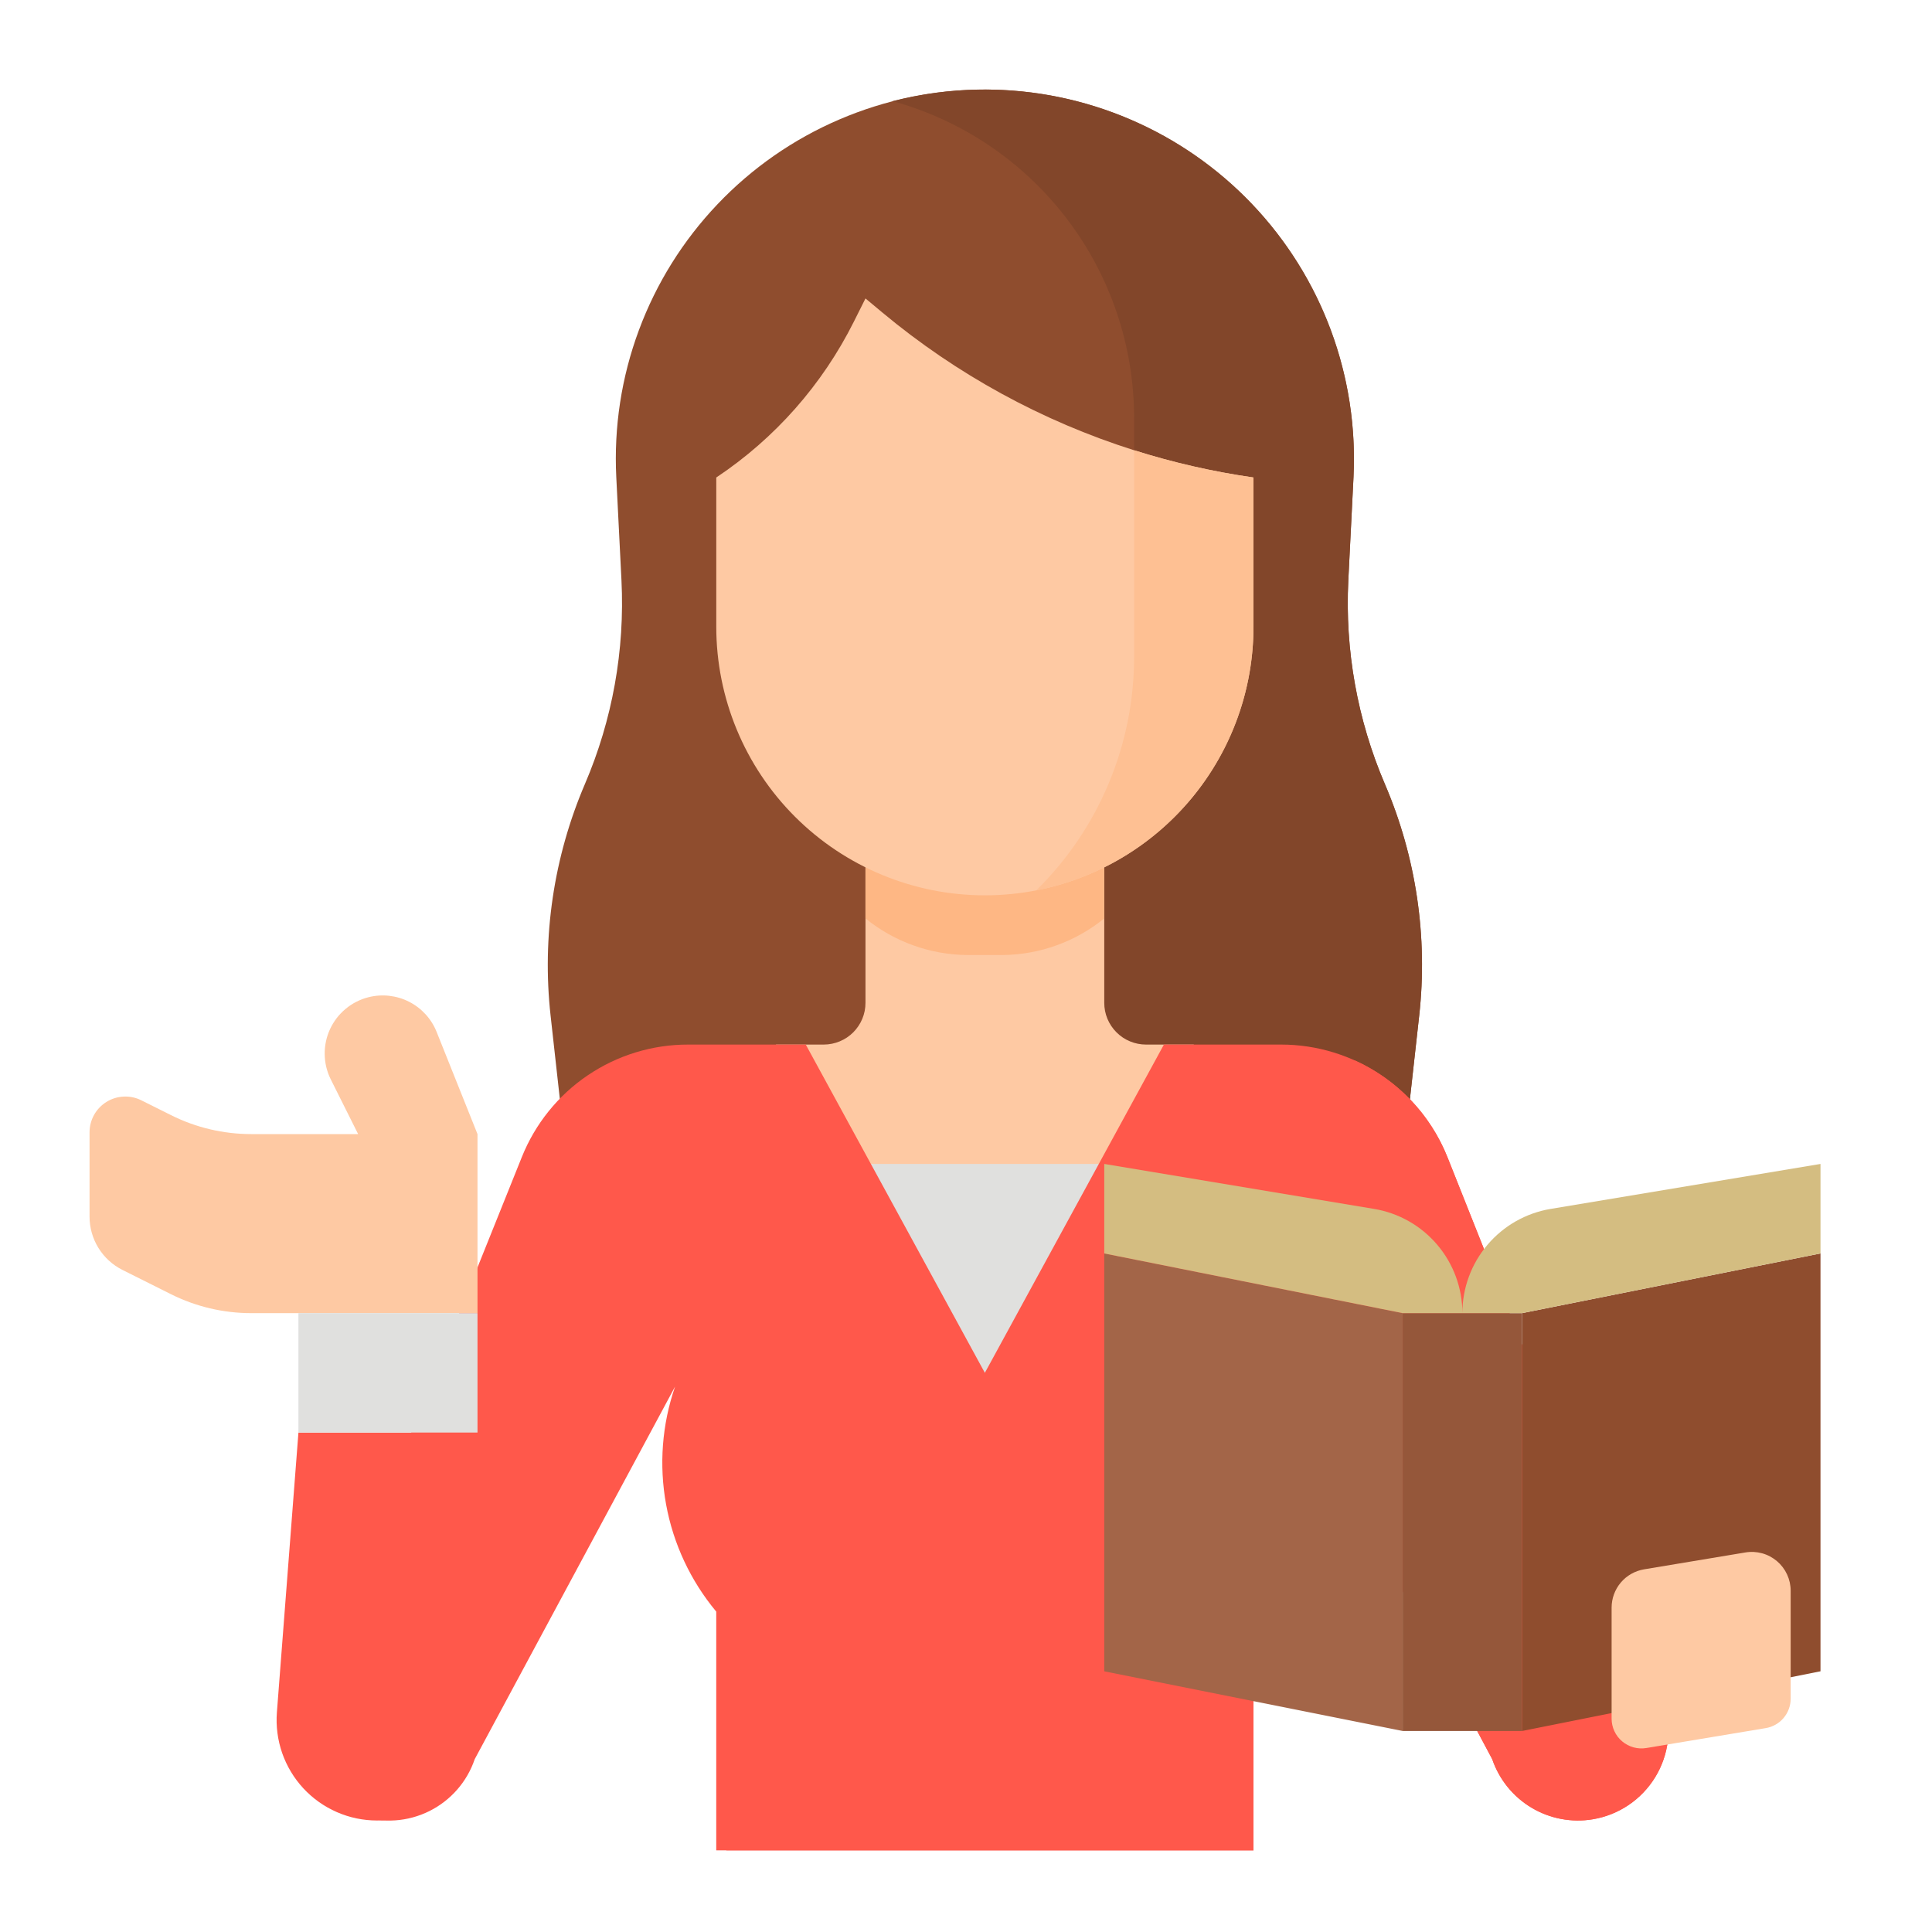
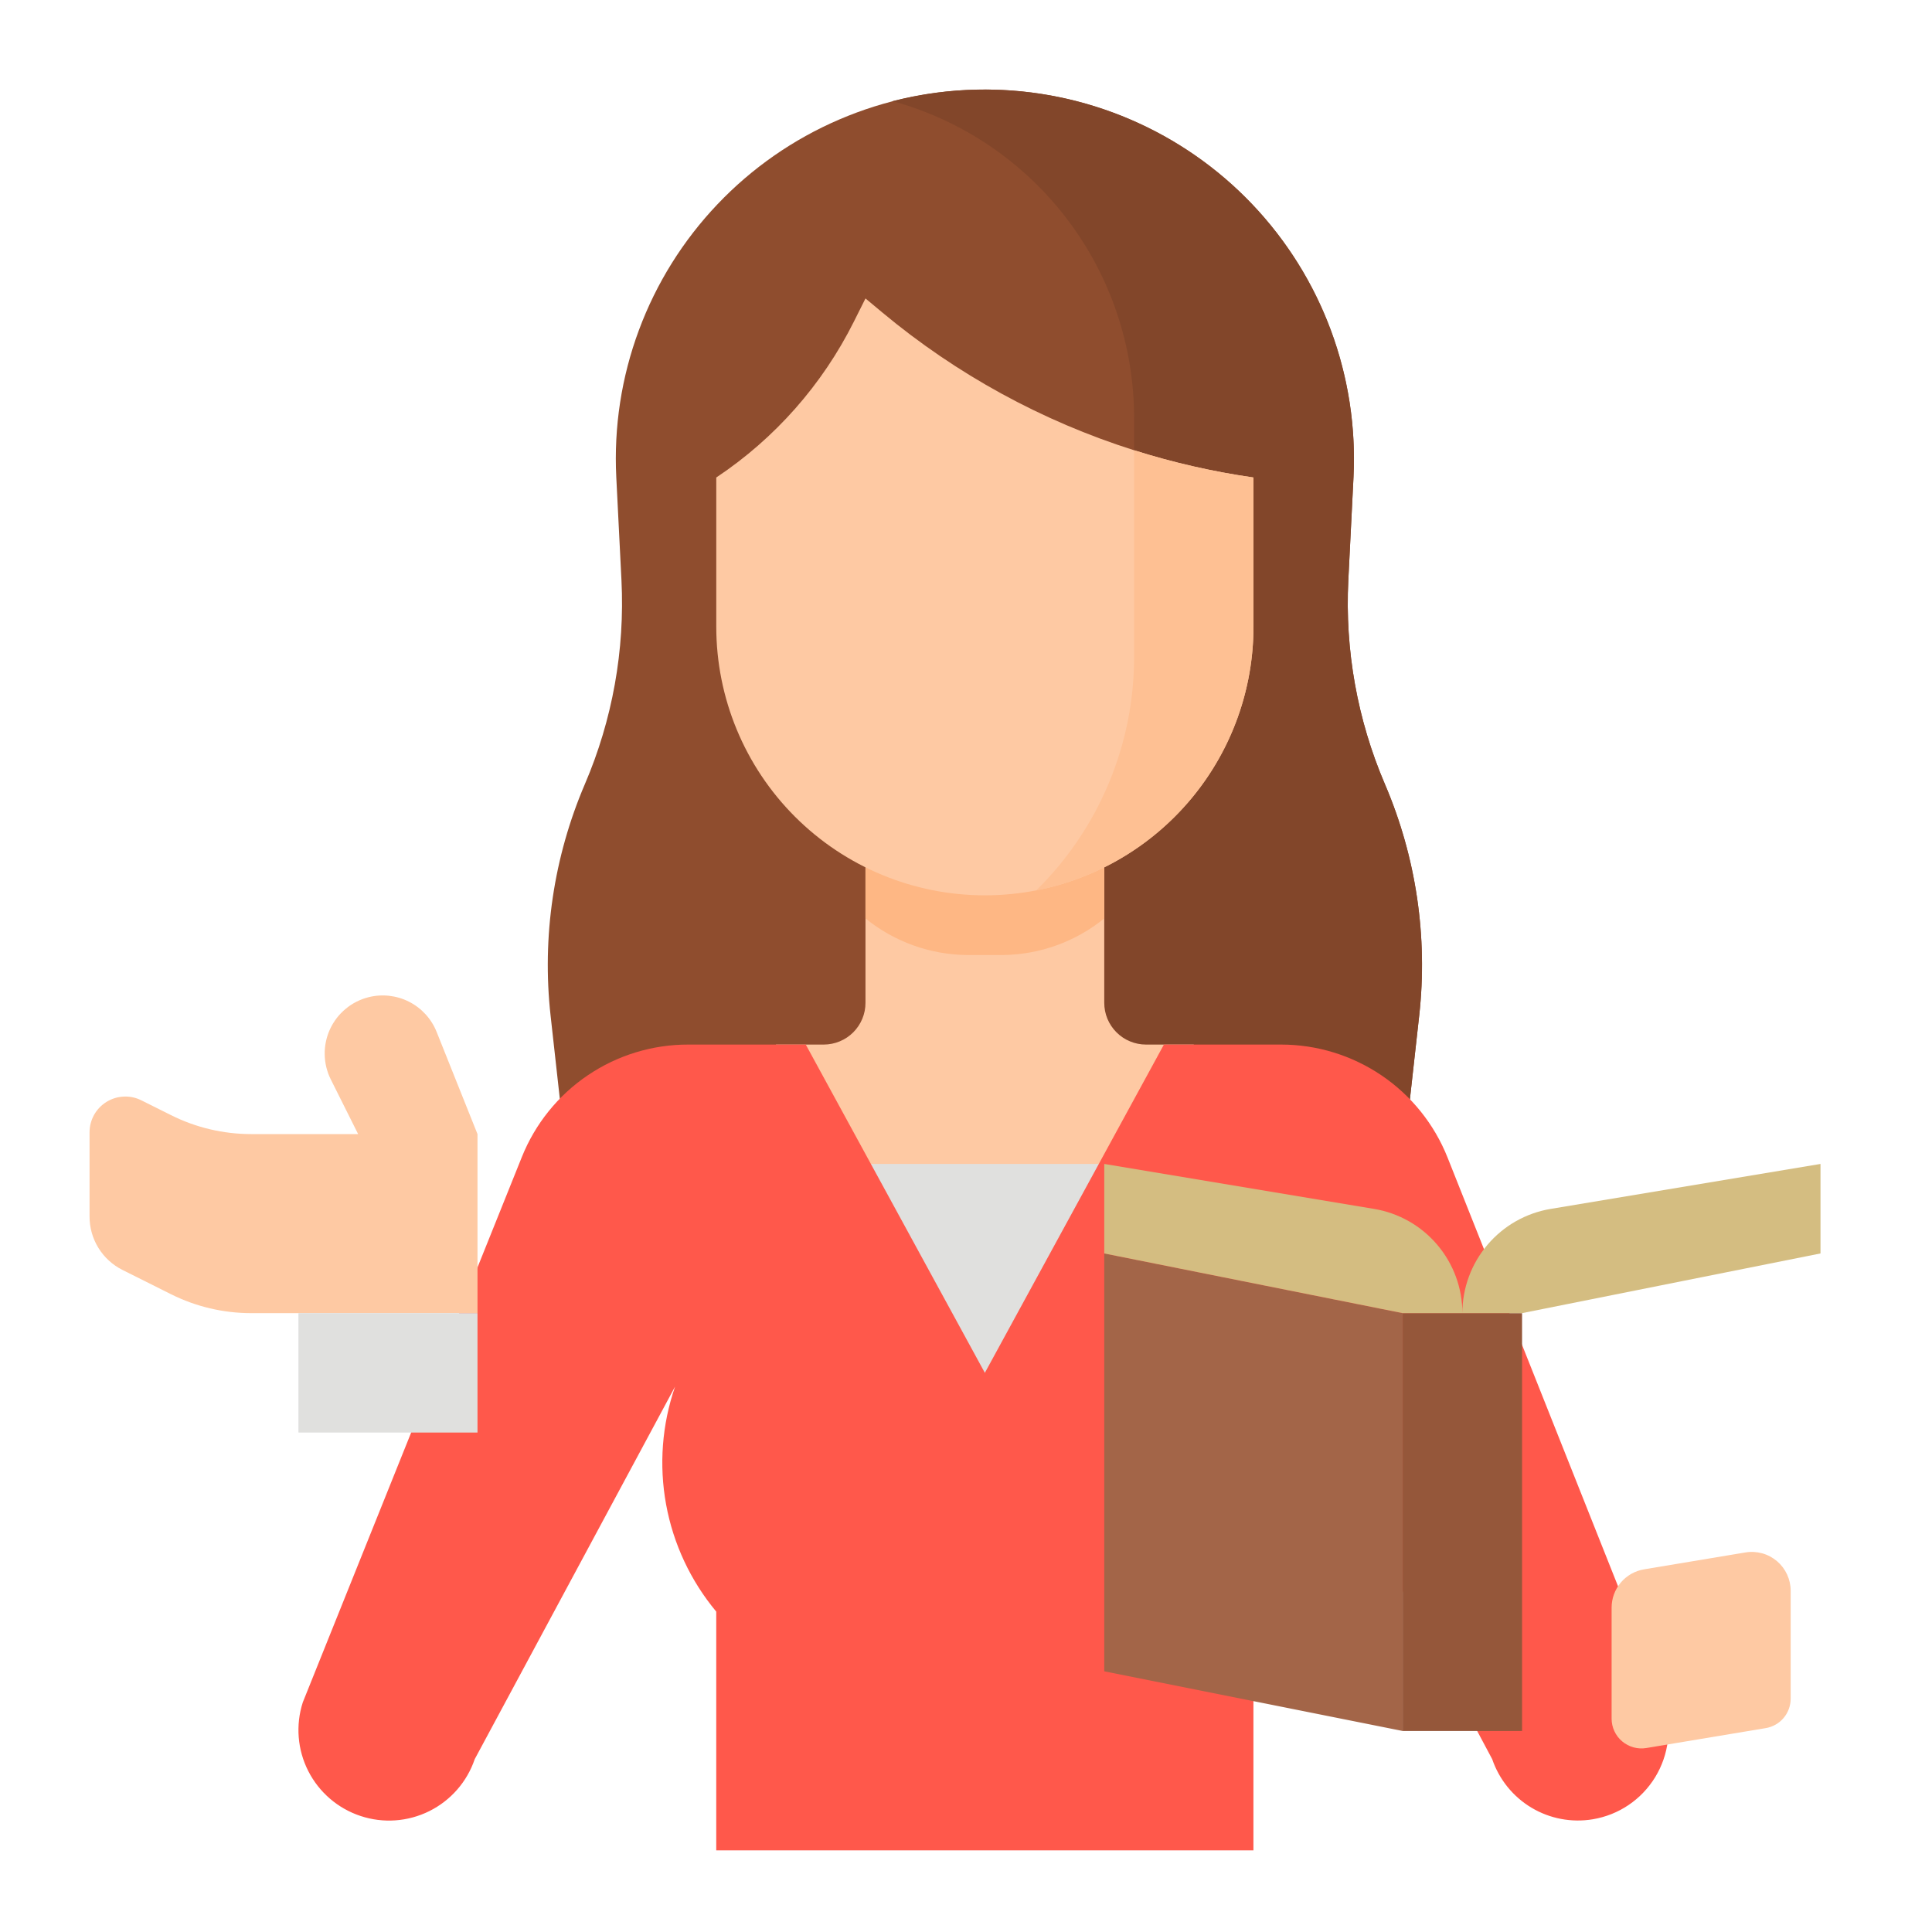
<svg xmlns="http://www.w3.org/2000/svg" width="66" height="66" viewBox="0 0 66 66" fill="none">
  <path d="M48.482 34.696L48.146 37.722L47.919 39.761H19.372L19.145 37.722L18.809 34.696C18.51 32.002 18.914 29.277 19.981 26.785C20.922 24.59 21.349 22.209 21.23 19.823L21.053 16.296C20.968 14.589 21.23 12.883 21.825 11.281C22.419 9.679 23.333 8.215 24.511 6.977C25.688 5.739 27.105 4.753 28.676 4.08C30.246 3.406 31.937 3.059 33.645 3.059C35.354 3.059 37.045 3.406 38.615 4.08C40.185 4.753 41.603 5.739 42.78 6.977C43.958 8.215 44.872 9.679 45.466 11.281C46.06 12.883 46.323 14.589 46.238 16.296L46.061 19.823C45.942 22.209 46.369 24.59 47.31 26.785C48.378 29.277 48.782 32.002 48.482 34.696Z" fill="#8F4D2E" />
  <path d="M48.482 34.696L48.145 37.723H36.704V26.508L38.743 22.43V14.273C38.741 11.816 37.934 9.426 36.443 7.472C34.953 5.518 32.862 4.106 30.492 3.455C32.407 2.963 34.41 2.929 36.341 3.353C38.272 3.778 40.076 4.65 41.608 5.899C43.14 7.148 44.357 8.74 45.161 10.546C45.965 12.352 46.334 14.322 46.238 16.296L46.06 19.823C45.942 22.209 46.369 24.59 47.309 26.786C48.377 29.277 48.781 32.002 48.482 34.696Z" fill="#82462A" />
  <path d="M39.15 35.684C38.962 35.684 38.777 35.647 38.604 35.575C38.43 35.504 38.273 35.398 38.141 35.266C38.008 35.133 37.903 34.976 37.831 34.803C37.759 34.629 37.723 34.444 37.723 34.256V27.527H29.566V34.256C29.567 34.444 29.53 34.629 29.458 34.803C29.386 34.976 29.281 35.133 29.149 35.266C29.016 35.398 28.859 35.504 28.685 35.575C28.512 35.647 28.326 35.684 28.139 35.684H26.508V41.801H40.781V35.684H39.15Z" fill="#FEC9A3" />
  <path d="M34.259 32.625C35.522 32.611 36.742 32.171 37.723 31.375V27.527H29.566V31.375C30.547 32.17 31.767 32.611 33.03 32.625H34.259Z" fill="#FEB784" />
  <path d="M42.82 16.312V21.41C42.82 23.844 41.854 26.178 40.133 27.898C38.412 29.619 36.078 30.586 33.645 30.586C31.211 30.586 28.877 29.619 27.156 27.898C25.436 26.178 24.469 23.844 24.469 21.41V16.312C26.473 14.977 28.094 13.14 29.171 10.985L29.566 10.195L30.145 10.678C32.678 12.789 35.598 14.386 38.742 15.381C40.074 15.803 41.438 16.114 42.82 16.312Z" fill="#FEC9A3" />
  <path d="M42.821 16.312V21.41C42.821 23.54 42.08 25.603 40.725 27.247C39.371 28.89 37.487 30.012 35.397 30.419C36.458 29.377 37.301 28.134 37.875 26.762C38.45 25.39 38.745 23.917 38.743 22.43V15.381C40.075 15.803 41.439 16.114 42.821 16.312Z" fill="#FEC093" />
-   <path d="M28.547 39.762H38.742V46.898H28.547V39.762Z" fill="#E0E0DE" />
+   <path d="M28.547 39.762H38.742V46.898H28.547V39.762" fill="#E0E0DE" />
  <path d="M54.413 62.149C53.69 62.27 52.947 62.13 52.318 61.754C51.688 61.377 51.213 60.79 50.976 60.096L44.242 47.463C44.67 48.745 44.765 50.115 44.516 51.443C44.267 52.772 43.683 54.015 42.819 55.055V63.211H24.468V55.055C23.592 54.003 23.002 52.743 22.755 51.396C22.509 50.05 22.614 48.663 23.061 47.369L16.217 60.096C15.955 60.869 15.398 61.506 14.667 61.87C13.937 62.233 13.092 62.294 12.318 62.037C11.543 61.781 10.901 61.229 10.531 60.502C10.161 59.775 10.094 58.931 10.344 58.154L17.829 39.521C18.284 38.388 19.068 37.416 20.08 36.733C21.091 36.049 22.285 35.683 23.506 35.684H27.526L33.644 46.898L39.761 35.684H43.766C44.991 35.684 46.187 36.053 47.2 36.74C48.214 37.428 48.997 38.404 49.45 39.541L56.851 58.154C56.986 58.577 57.029 59.024 56.976 59.465C56.923 59.906 56.776 60.33 56.545 60.709C56.313 61.088 56.003 61.413 55.636 61.661C55.268 61.91 54.851 62.076 54.413 62.149Z" fill="#FF584B" />
-   <path d="M9.459 58.497L10.195 48.938H16.312V58.76C16.312 59.67 15.95 60.543 15.307 61.186C14.663 61.83 13.791 62.191 12.88 62.191C12.408 62.191 11.94 62.094 11.507 61.904C11.073 61.715 10.684 61.438 10.363 61.092C10.042 60.745 9.796 60.335 9.64 59.889C9.485 59.442 9.423 58.968 9.459 58.497Z" fill="#FF584B" />
  <path d="M12.594 34.065C12.306 34.137 12.037 34.273 11.809 34.463C11.58 34.652 11.397 34.891 11.273 35.16C11.149 35.43 11.087 35.724 11.092 36.022C11.097 36.318 11.168 36.611 11.301 36.876L12.234 38.742H8.581C7.631 38.742 6.694 38.521 5.845 38.096L4.829 37.589C4.643 37.495 4.435 37.451 4.227 37.461C4.019 37.47 3.816 37.532 3.639 37.642C3.461 37.752 3.315 37.905 3.213 38.087C3.112 38.269 3.059 38.474 3.059 38.683V41.56C3.059 41.939 3.164 42.31 3.363 42.632C3.562 42.954 3.847 43.215 4.186 43.384L5.845 44.214C6.694 44.638 7.631 44.859 8.581 44.859H16.312V38.742L14.916 35.252C14.738 34.807 14.405 34.441 13.978 34.223C13.551 34.005 13.059 33.949 12.594 34.065Z" fill="#FEC9A3" />
  <path d="M10.195 44.859H16.312V48.938H10.195V44.859Z" fill="#E0E0DE" />
-   <path d="M54.414 62.149C53.691 62.27 52.949 62.129 52.319 61.753C51.69 61.377 51.214 60.79 50.977 60.096L44.243 47.463C44.672 48.745 44.767 50.115 44.518 51.443C44.269 52.772 43.685 54.015 42.821 55.054V63.211H24.805C33.22 57.715 40.319 50.742 46.279 36.224C47.727 36.875 48.866 38.065 49.452 39.541L56.852 58.154C56.988 58.577 57.03 59.024 56.977 59.464C56.925 59.905 56.778 60.33 56.546 60.709C56.315 61.087 56.005 61.412 55.637 61.661C55.269 61.909 54.852 62.076 54.414 62.149Z" fill="#FF584B" />
  <path d="M47.918 59.133L37.723 57.094V42.82L47.918 44.859V59.133Z" fill="#A36548" />
-   <path d="M51.996 59.133L62.191 57.094V42.82L51.996 44.859V59.133Z" fill="#8F4D2E" />
  <path d="M47.918 44.859H51.996V59.133H47.918V44.859Z" fill="#95573A" />
  <path d="M49.957 44.859C49.957 44.005 49.654 43.178 49.101 42.526C48.549 41.873 47.783 41.438 46.94 41.298L37.723 39.762V42.82L47.918 44.859H49.957C49.957 44.005 50.26 43.178 50.813 42.526C51.365 41.873 52.131 41.438 52.974 41.298L62.191 39.762V42.82L51.996 44.859H49.957Z" fill="#D4BD81" />
  <path d="M60.32 59.035L56.242 59.715C56.096 59.739 55.946 59.732 55.803 59.692C55.661 59.653 55.528 59.583 55.415 59.487C55.302 59.392 55.212 59.273 55.149 59.138C55.087 59.004 55.055 58.858 55.055 58.709V54.92C55.055 54.606 55.166 54.302 55.369 54.062C55.572 53.822 55.854 53.663 56.163 53.611L59.626 53.034C59.816 53.002 60.011 53.012 60.197 53.063C60.383 53.114 60.555 53.206 60.703 53.33C60.85 53.455 60.968 53.61 61.049 53.785C61.13 53.96 61.172 54.15 61.172 54.343V58.03C61.172 58.271 61.086 58.505 60.93 58.689C60.774 58.873 60.558 58.996 60.32 59.035Z" fill="#FEC9A3" />
</svg>